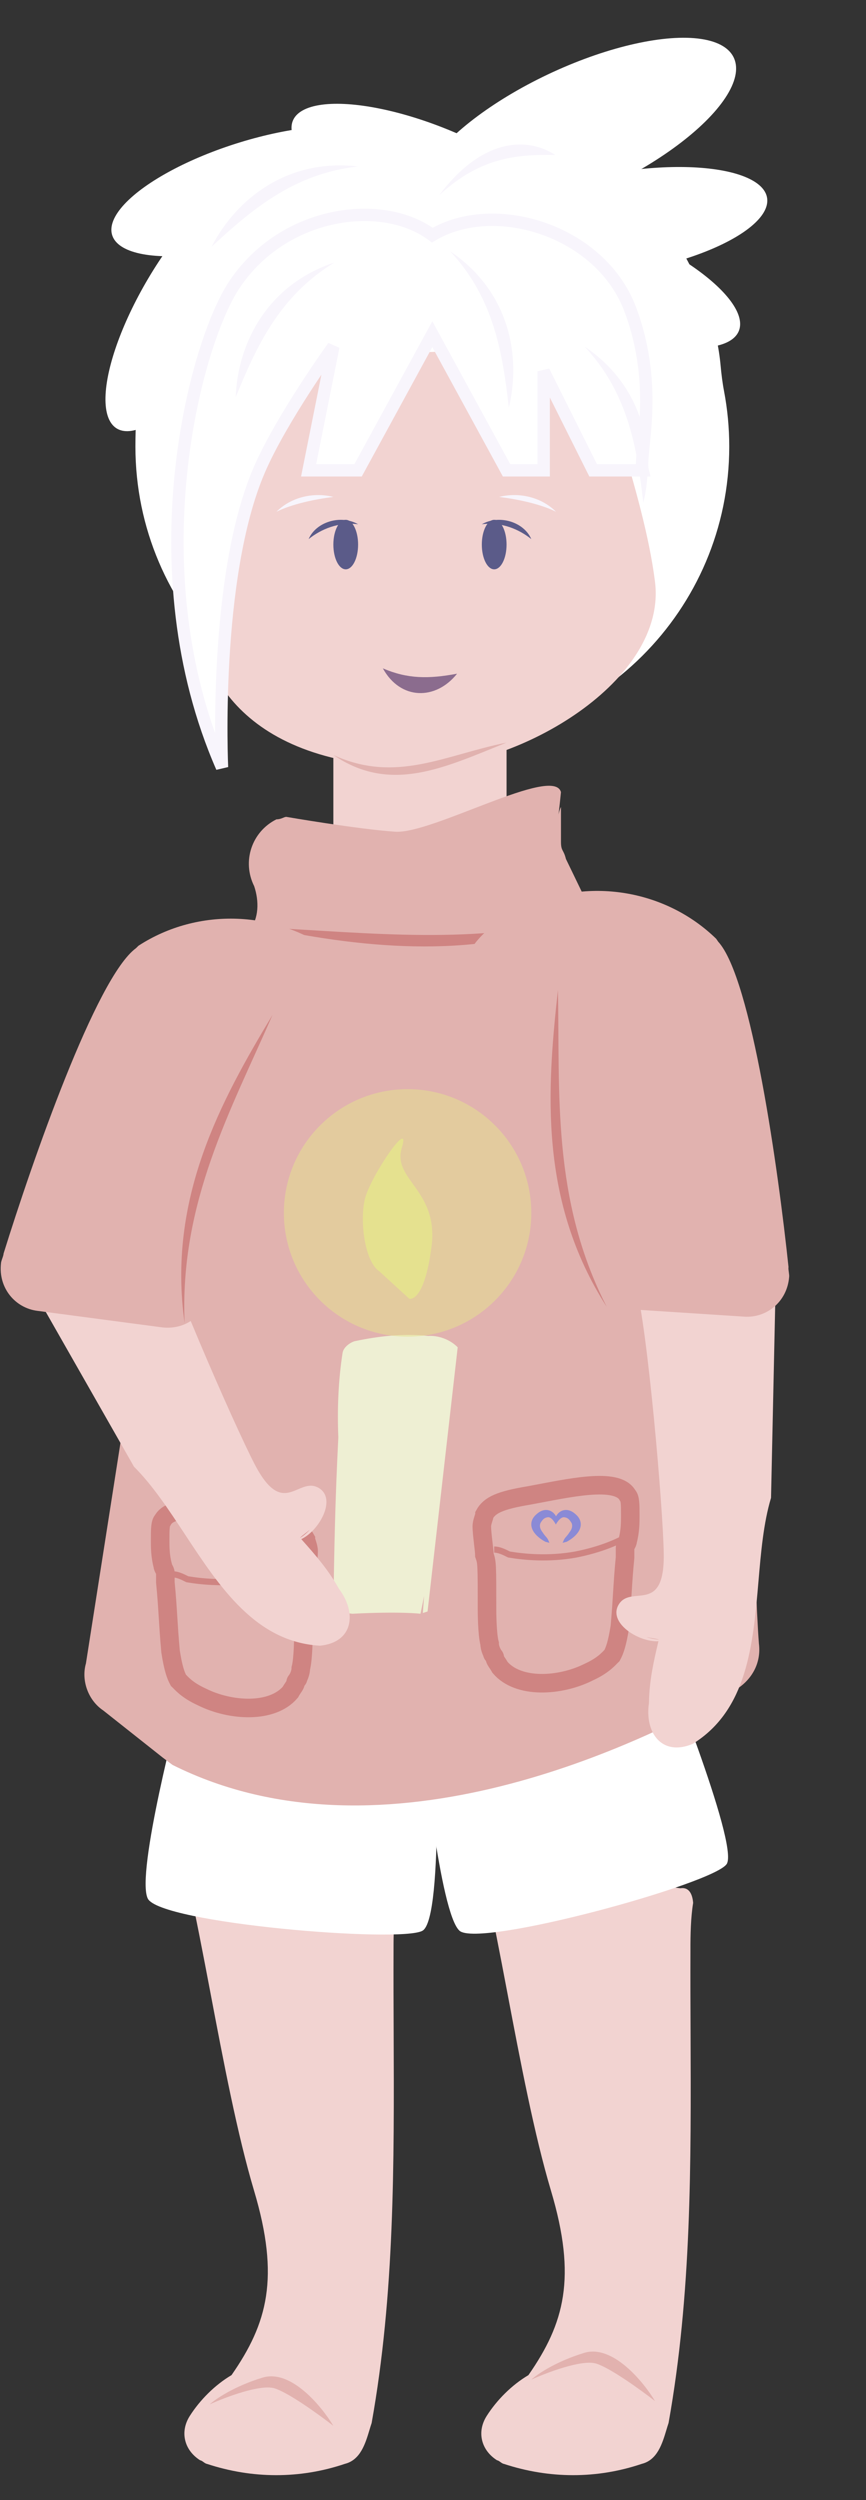
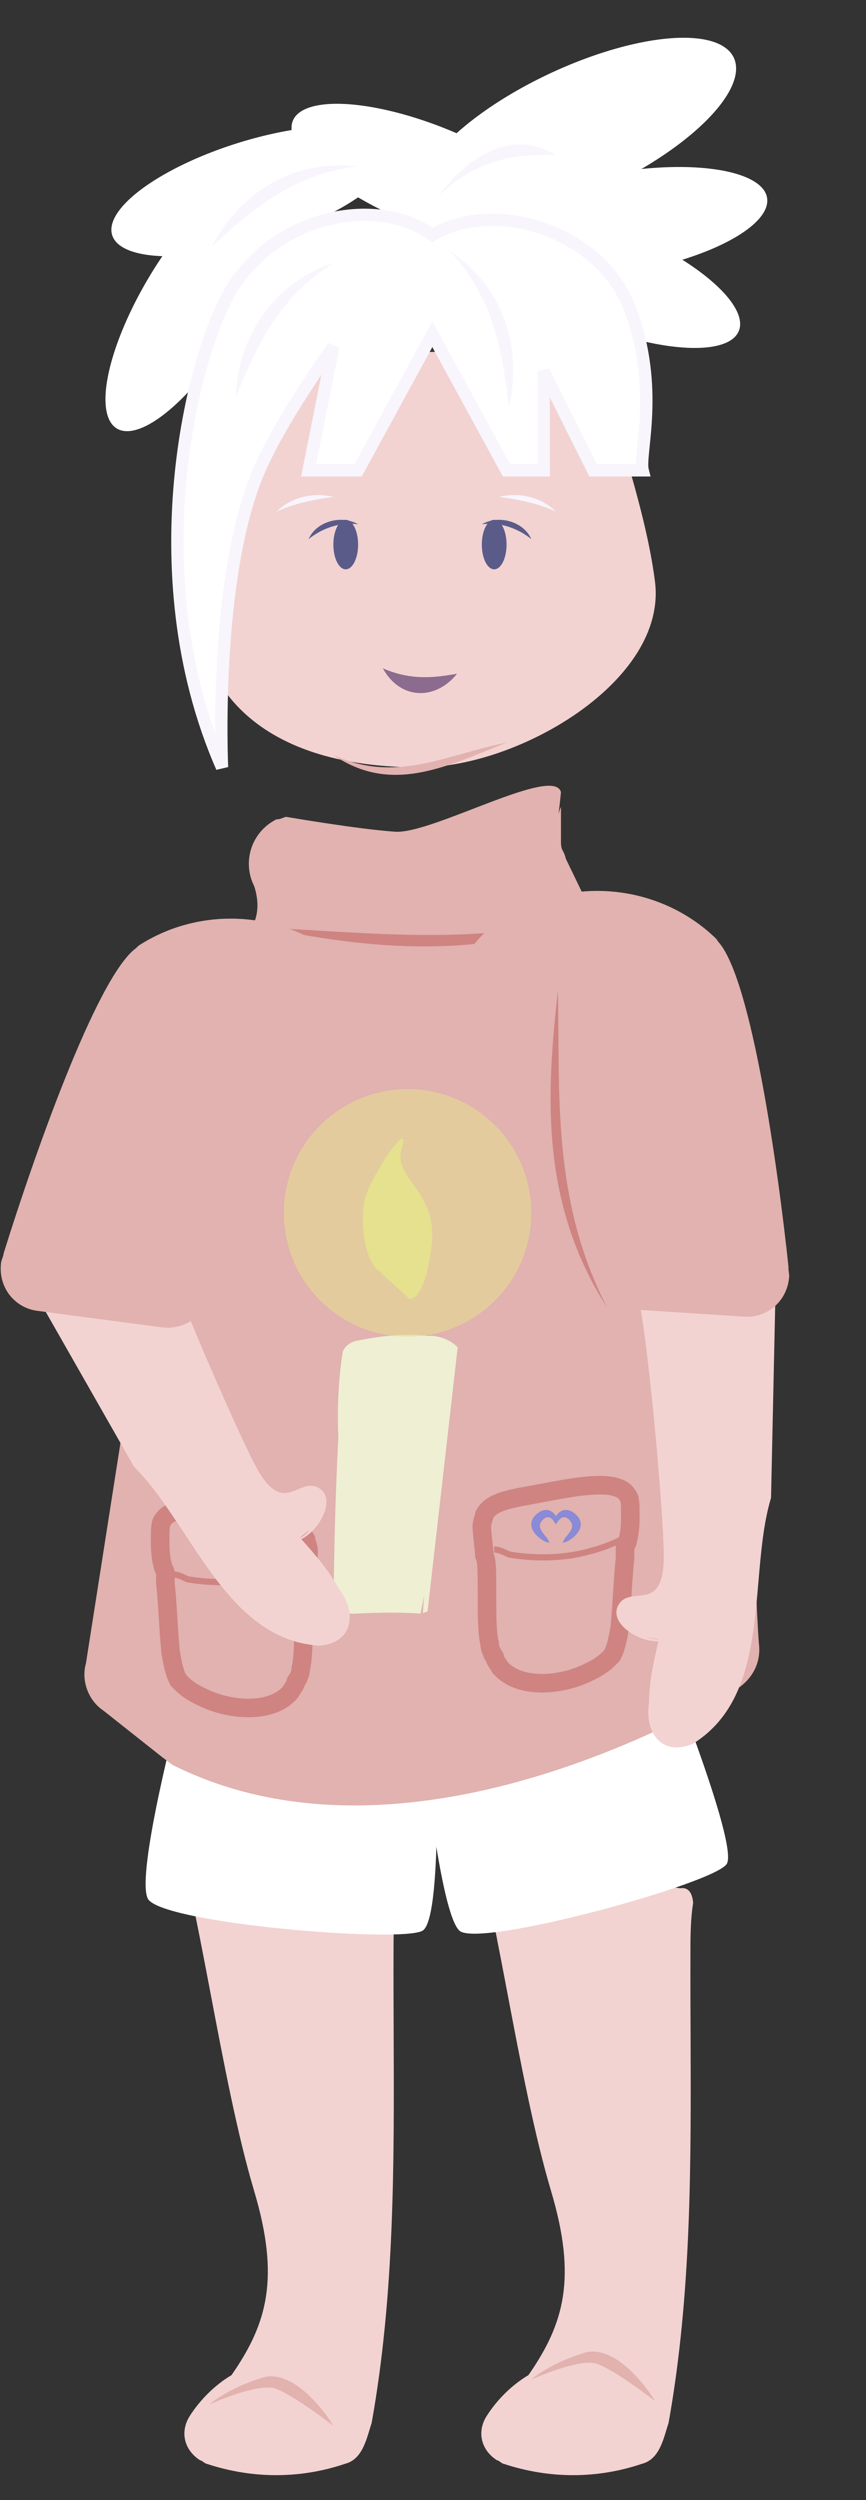
<svg xmlns="http://www.w3.org/2000/svg" width="35" height="101" viewBox="0 0 35 101" fill="none">
  <rect x="0" y="0" width="35" height="101" fill="#333333" stroke="none" />
-   <rect width="7" height="6" transform="matrix(-1 0 0 1 20.473 30)" fill="#F2D3D1" />
  <path fill-rule="evenodd" clip-rule="evenodd" d="M9.499 76.748C9.259 76.828 9.048 76.973 8.899 77.146C8.884 76.992 8.868 76.837 8.853 76.68L9.499 76.748ZM16.014 76.873C15.917 77.466 15.903 78.172 15.905 78.781C15.901 79.895 15.905 81.012 15.91 82.128C15.93 87.402 15.951 92.688 15.02 97.887C14.99 97.975 14.961 98.069 14.932 98.168C14.767 98.717 14.567 99.379 13.94 99.535C12.118 100.15 10.194 100.14 8.367 99.538C8.318 99.53 8.272 99.497 8.227 99.465C8.182 99.432 8.136 99.399 8.087 99.391C7.445 98.983 7.261 98.243 7.67 97.601C8.079 96.958 8.685 96.348 9.357 95.951C10.813 93.858 11.316 92.015 10.268 88.5C9.596 86.247 9.036 83.303 8.506 80.511C8.209 78.949 7.92 77.434 7.627 76.114C7.592 75.703 7.937 75.455 8.249 75.405L15.502 76.283C15.814 76.233 15.98 76.462 16.014 76.873Z" fill="#F2D3D1" />
  <path fill-rule="evenodd" clip-rule="evenodd" d="M21.499 76.748C21.259 76.828 21.049 76.973 20.899 77.146C20.884 76.992 20.868 76.837 20.853 76.68L21.499 76.748ZM28.014 76.873C27.917 77.466 27.903 78.172 27.905 78.781C27.901 79.895 27.905 81.012 27.91 82.128C27.93 87.402 27.951 92.688 27.02 97.887C26.99 97.975 26.961 98.069 26.932 98.168C26.767 98.717 26.567 99.379 25.94 99.535C24.118 100.15 22.194 100.14 20.367 99.538C20.318 99.53 20.272 99.497 20.227 99.465C20.182 99.432 20.137 99.399 20.087 99.391C19.445 98.983 19.261 98.243 19.67 97.601C20.078 96.958 20.685 96.348 21.357 95.951C22.813 93.858 23.316 92.015 22.268 88.5C21.596 86.247 21.036 83.303 20.506 80.511C20.209 78.949 19.921 77.434 19.627 76.114C19.593 75.703 19.937 75.455 20.249 75.405L27.502 76.283C27.814 76.233 27.98 76.462 28.014 76.873Z" fill="#F2D3D1" />
  <path d="M7.273 68.9C7.273 68.9 5.473 75.7 5.973 76.7C6.473 77.7 16.173 78.5 17.073 78C17.973 77.5 17.573 68.9 17.573 68.9H7.273Z" fill="white" />
  <path d="M17.073 70.3C17.073 70.3 17.773 77.3 18.573 78C19.372 78.7 28.872 76.1 29.372 75.3C29.872 74.5 26.672 66.6 26.672 66.6L17.073 70.3Z" fill="white" />
  <path d="M10.273 35.8C9.773 34.8 10.172 33.6 11.172 33.1C11.373 33.1 11.473 33 11.572 33C11.572 33 14.473 33.5 15.973 33.6C17.473 33.7 22.372 30.9 22.672 32C22.473 34 22.473 33 22.672 32.6V34C22.672 34.4 22.773 34.3 22.872 34.7C24.172 37.4 30.172 49.4 30.372 57.3C30.473 62.4 30.573 65.1 30.672 66.4C30.773 67.2 30.372 67.9 29.672 68.3C26.172 70.3 15.572 75.6 6.973 71.3L6.573 71L4.173 69.1C3.573 68.7 3.273 67.9 3.473 67.2L7.373 42.3L7.673 41.6L10.072 37.6C10.473 37.1 10.473 36.4 10.273 35.8Z" fill="#E1B2AF" />
  <path d="M23.448 37.069C19.464 38.764 14.859 38.348 10.745 37.474C14.977 37.687 19.294 38.188 23.448 37.069Z" fill="#CF8482" />
  <path d="M19.473 61.67C19.473 61.477 19.578 61.285 19.578 61.188C19.788 60.802 20.209 60.609 21.367 60.416C22.946 60.127 24.946 59.645 25.367 60.416C25.473 60.513 25.473 60.802 25.473 61.188C25.473 61.188 25.473 61.188 25.473 61.285C25.473 61.477 25.473 61.863 25.367 62.249C25.367 62.345 25.262 62.442 25.262 62.538C25.262 62.731 25.262 62.828 25.262 62.924C25.157 63.985 25.157 64.564 25.052 65.721C24.946 66.396 24.841 66.685 24.736 66.878C24.63 66.975 24.42 67.264 23.788 67.553C22.63 68.132 20.946 68.228 20.209 67.36C20.104 67.168 19.999 67.071 19.999 66.975C19.999 66.878 19.894 66.878 19.894 66.782C19.894 66.782 19.788 66.589 19.788 66.396C19.683 66.01 19.683 65.046 19.683 65.046C19.683 63.213 19.683 63.117 19.578 62.828C19.578 62.635 19.473 61.96 19.473 61.67Z" fill="#E1B2AF" stroke="#CF8482" stroke-width="0.75" stroke-miterlimit="10" />
  <path d="M25.473 62C24.973 62.3 24.273 62.6 23.273 62.8C22.172 63 21.172 62.9 20.573 62.8C20.372 62.7 20.172 62.6 19.973 62.6" stroke="#CF8482" stroke-width="0.25" stroke-miterlimit="10" />
  <path d="M6.473 63C6.973 63.3 7.673 63.6 8.673 63.8C9.773 64 10.773 63.9 11.373 63.8C11.572 63.7 11.773 63.6 11.973 63.6" stroke="#8A8AD6" stroke-width="0.25" stroke-miterlimit="10" />
-   <path fill-rule="evenodd" clip-rule="evenodd" d="M29.263 15.805C29.198 15.464 29.156 15.119 29.124 14.773C28.992 13.304 28.445 11.629 27.487 9.997C25.286 6.25 21.745 4.157 19.578 5.322V5.322C19.282 5.482 18.941 5.569 18.613 5.494C15.723 4.827 12.737 5.099 10.377 6.716C9.728 7.161 9.153 7.659 8.661 8.188C6.294 10.729 5.473 14.569 5.473 18.041C5.473 24.646 10.845 30 17.473 30C24.1 30 29.473 24.646 29.473 18.041C29.473 17.277 29.401 16.53 29.263 15.805Z" fill="white" />
  <ellipse cx="2.571" cy="6.98" rx="2.571" ry="6.98" transform="matrix(0.383 0.924 0.909 -0.418 16 5.83)" fill="white" />
  <ellipse cx="2.036" cy="5.953" rx="2.036" ry="5.953" transform="matrix(0.125 0.992 0.987 -0.163 19 7.938)" fill="white" />
  <ellipse cx="2.036" cy="5.953" rx="2.036" ry="5.953" transform="matrix(-0.417 0.909 0.924 0.382 19.696 7)" fill="white" />
  <ellipse cx="2.036" cy="5.953" rx="2.036" ry="5.953" transform="matrix(-0.417 0.909 0.924 0.382 12.696 3)" fill="white" />
  <ellipse cx="2.036" cy="5.953" rx="2.036" ry="5.953" transform="matrix(0.258 0.966 0.956 -0.294 4 7.504)" fill="white" />
  <ellipse cx="2.036" cy="5.953" rx="2.036" ry="5.953" transform="matrix(0.834 0.551 0.519 -0.855 3 16.175)" fill="white" />
  <path d="M26.472 23.5C26.012 19.823 24.042 15.103 24.189 14L9.573 14.473C9.573 14.788 9.396 16.174 8.687 19.2C7.801 22.982 7.973 22.136 7.973 24.5C7.973 26.863 9.573 31 16.972 31C20.973 31 26.973 27.5 26.472 23.5Z" fill="#F2D3D1" />
  <ellipse cx="0.5" cy="1" rx="0.5" ry="1" transform="matrix(-1 0 0 1 20.473 21)" fill="#5B5B89" />
  <ellipse cx="0.5" cy="1" rx="0.5" ry="1" transform="matrix(-1 0 0 1 14.473 21)" fill="#5B5B89" />
  <path d="M15.473 27C16.187 28.295 17.615 28.295 18.473 27.216C17.33 27.431 16.473 27.431 15.473 27Z" fill="#8B6C8E" />
  <path d="M25.473 12.5C24.273 9.3 19.973 8 17.473 9.5C15.473 8 11.473 8.5 9.473 11.5C7.873 13.9 5.473 23 8.973 31C8.973 31 8.607 23.339 10.473 19C11.372 16.908 13.473 14 13.473 14L12.473 19H14.473L17.473 13.5L20.473 19H21.973V15L23.973 19H25.973C25.806 18.333 26.673 15.7 25.473 12.5Z" fill="white" />
  <path d="M17.473 9.5L17.601 9.714L17.457 9.801L17.323 9.7L17.473 9.5ZM25.473 12.5L25.238 12.588L25.238 12.588L25.473 12.5ZM25.973 19L26.215 18.939L26.293 19.25H25.973V19ZM23.973 19V19.25H23.818L23.749 19.112L23.973 19ZM21.973 15H21.723L22.196 14.888L21.973 15ZM21.973 19H22.223V19.25H21.973V19ZM20.473 19V19.25H20.324L20.253 19.12L20.473 19ZM17.473 13.5L17.253 13.38L17.473 12.978L17.692 13.38L17.473 13.5ZM14.473 19L14.692 19.12L14.621 19.25H14.473V19ZM12.473 19V19.25H12.168L12.227 18.951L12.473 19ZM13.473 14L13.27 13.854L13.718 14.049L13.473 14ZM10.473 19L10.702 19.099L10.473 19ZM8.973 31L9.222 30.988L8.744 31.1L8.973 31ZM9.473 11.5L9.681 11.639L9.473 11.5ZM17.344 9.285C18.673 8.488 20.454 8.446 22.043 9.001C23.635 9.558 25.075 10.729 25.707 12.412L25.238 12.588C24.67 11.071 23.36 9.992 21.878 9.473C20.391 8.954 18.772 9.012 17.601 9.714L17.344 9.285ZM25.707 12.412C26.322 14.053 26.407 15.547 26.36 16.71C26.337 17.29 26.28 17.79 26.242 18.178C26.222 18.373 26.207 18.537 26.202 18.67C26.197 18.808 26.203 18.892 26.215 18.939L25.73 19.061C25.7 18.941 25.697 18.797 25.703 18.651C25.708 18.5 25.725 18.323 25.744 18.128C25.784 17.734 25.838 17.252 25.86 16.69C25.905 15.569 25.823 14.147 25.238 12.588L25.707 12.412ZM25.973 19.25H23.973V18.75H25.973V19.25ZM23.749 19.112L21.749 15.112L22.196 14.888L24.196 18.888L23.749 19.112ZM22.223 15V19H21.723V15H22.223ZM21.973 19.25H20.473V18.75H21.973V19.25ZM20.253 19.12L17.253 13.62L17.692 13.38L20.692 18.88L20.253 19.12ZM17.692 13.62L14.692 19.12L14.253 18.88L17.253 13.38L17.692 13.62ZM14.473 19.25H12.473V18.75H14.473V19.25ZM12.227 18.951L13.227 13.951L13.718 14.049L12.718 19.049L12.227 18.951ZM13.473 14C13.675 14.146 13.675 14.146 13.675 14.146C13.675 14.146 13.675 14.146 13.675 14.146C13.675 14.146 13.675 14.146 13.675 14.147C13.675 14.147 13.674 14.148 13.674 14.148C13.673 14.149 13.671 14.152 13.669 14.154C13.666 14.16 13.66 14.168 13.652 14.178C13.637 14.2 13.614 14.232 13.585 14.273C13.526 14.356 13.441 14.477 13.336 14.629C13.126 14.933 12.837 15.359 12.52 15.851C11.884 16.837 11.143 18.073 10.702 19.099L10.243 18.901C10.701 17.835 11.461 16.57 12.1 15.58C12.42 15.083 12.713 14.652 12.925 14.345C13.031 14.191 13.117 14.069 13.177 13.984C13.206 13.942 13.23 13.91 13.245 13.888C13.253 13.877 13.259 13.868 13.264 13.862C13.266 13.86 13.267 13.857 13.268 13.856C13.269 13.855 13.269 13.854 13.269 13.854C13.27 13.854 13.27 13.854 13.27 13.854C13.27 13.854 13.27 13.854 13.27 13.854C13.27 13.854 13.27 13.854 13.473 14ZM10.702 19.099C9.788 21.225 9.414 24.188 9.273 26.641C9.202 27.864 9.19 28.951 9.195 29.733C9.197 30.124 9.204 30.439 9.21 30.655C9.214 30.763 9.217 30.847 9.219 30.903C9.22 30.931 9.221 30.953 9.221 30.967C9.222 30.974 9.222 30.979 9.222 30.983C9.222 30.985 9.222 30.986 9.222 30.987C9.222 30.987 9.222 30.988 9.222 30.988C9.222 30.988 9.222 30.988 9.222 30.988C9.222 30.988 9.222 30.988 8.973 31C8.723 31.012 8.723 31.012 8.723 31.012C8.723 31.012 8.723 31.011 8.723 31.011C8.723 31.011 8.723 31.011 8.723 31.01C8.723 31.009 8.723 31.008 8.723 31.006C8.722 31.002 8.722 30.996 8.722 30.989C8.721 30.974 8.72 30.951 8.719 30.922C8.717 30.864 8.714 30.779 8.711 30.669C8.704 30.45 8.697 30.132 8.695 29.737C8.69 28.947 8.702 27.848 8.774 26.613C8.916 24.15 9.292 21.113 10.243 18.901L10.702 19.099ZM8.744 31.1C6.972 27.05 6.696 22.729 7.061 19.125C7.426 15.529 8.433 12.609 9.265 11.361L9.681 11.639C8.912 12.791 7.919 15.621 7.559 19.175C7.199 22.721 7.474 26.95 9.202 30.9L8.744 31.1ZM9.265 11.361C10.305 9.801 11.864 8.892 13.422 8.568C14.973 8.244 16.551 8.496 17.623 9.3L17.323 9.7C16.394 9.003 14.972 8.755 13.524 9.057C12.081 9.358 10.64 10.199 9.681 11.639L9.265 11.361Z" fill="#F8F5FC" />
  <path d="M21.473 21.779C21.172 21.079 20.172 20.779 19.473 21.179C20.273 21.079 20.973 21.379 21.473 21.779Z" fill="#5B5B89" />
  <path d="M12.473 21.779C12.773 21.079 13.773 20.779 14.473 21.179C13.672 21.079 12.973 21.379 12.473 21.779Z" fill="#5B5B89" />
  <path d="M22.473 20.675C21.872 20.075 20.973 19.875 20.172 20.075C20.973 20.175 21.872 20.375 22.473 20.675Z" fill="#F8F5FC" />
  <path d="M11.172 20.675C11.773 20.075 12.672 19.875 13.473 20.075C12.672 20.175 11.773 20.375 11.172 20.675Z" fill="#F8F5FC" />
  <path d="M8.552 9.967C10.153 8.488 11.872 7.01 14.473 6.725C11.628 6.39 9.548 8.028 8.552 9.967Z" fill="#F8F5FC" />
  <path d="M9.525 16.049C10.35 14.03 11.281 11.964 13.517 10.605C10.798 11.505 9.607 13.87 9.525 16.049Z" fill="#F8F5FC" />
  <path d="M20.565 16.47C20.316 14.304 19.977 12.063 18.192 10.151C20.567 11.752 21.074 14.35 20.565 16.47Z" fill="#F8F5FC" />
-   <path d="M26 20.319C25.751 18.153 25.412 15.912 23.626 14C26.001 15.601 26.509 18.199 26 20.319Z" fill="#F8F5FC" />
  <path d="M22.442 6.26C20.984 6.241 19.453 6.305 17.748 7.891C19.411 5.663 21.216 5.472 22.442 6.26Z" fill="#F8F5FC" />
  <path d="M13.473 30.5C15.798 32.086 17.973 31 20.473 30C17.973 30.5 16.006 31.664 13.473 30.5Z" fill="#E1B2AF" />
  <path d="M21.473 96.134C21.711 95.917 22.473 95.397 23.615 95.051C24.758 94.704 25.996 96.206 26.473 97C25.917 96.567 24.663 95.657 24.092 95.484C23.52 95.311 22.108 95.845 21.473 96.134Z" fill="#E2B2AF" />
  <path d="M8.473 97.134C8.711 96.917 9.473 96.397 10.615 96.051C11.758 95.704 12.996 97.206 13.473 98C12.917 97.567 11.663 96.657 11.092 96.484C10.52 96.311 9.107 96.845 8.473 97.134Z" fill="#E2B2AF" />
  <path fill-rule="evenodd" clip-rule="evenodd" d="M22.778 61.011C22.612 61.05 22.51 61.178 22.464 61.273V61.591C22.48 61.559 22.644 61.263 22.815 61.295C22.933 61.316 23 61.358 23.102 61.53C23.185 61.737 23 61.912 23 61.927C22.898 62.082 22.829 62.111 22.778 62.237C22.727 62.364 22.732 62.329 22.732 62.329L22.898 62.287C23.034 62.217 23.229 62.087 23.352 61.917C23.415 61.831 23.47 61.719 23.472 61.591C23.475 61.455 23.42 61.33 23.316 61.223C23.142 61.045 22.957 60.969 22.778 61.011Z" fill="#8A8AD6" />
  <path fill-rule="evenodd" clip-rule="evenodd" d="M22.167 61.011C22.333 61.05 22.435 61.178 22.481 61.273L22.464 61.591C22.448 61.559 22.301 61.263 22.13 61.295C22.012 61.316 21.945 61.358 21.843 61.53C21.76 61.737 21.945 61.912 21.945 61.927C22.047 62.082 22.116 62.111 22.167 62.237C22.218 62.364 22.213 62.329 22.213 62.329L22.047 62.287C21.912 62.217 21.716 62.087 21.593 61.917C21.53 61.831 21.475 61.719 21.473 61.591C21.47 61.455 21.525 61.33 21.629 61.223C21.803 61.045 21.988 60.969 22.167 61.011Z" fill="#8A8AD6" />
  <path d="M12.473 62.67C12.473 62.477 12.367 62.285 12.367 62.188C12.157 61.802 11.736 61.609 10.578 61.416C8.999 61.127 6.999 60.645 6.578 61.416C6.473 61.513 6.473 61.802 6.473 62.188C6.473 62.188 6.473 62.188 6.473 62.285C6.473 62.477 6.473 62.863 6.578 63.249C6.578 63.345 6.683 63.442 6.683 63.538C6.683 63.731 6.683 63.828 6.683 63.924C6.788 64.985 6.788 65.564 6.894 66.721C6.999 67.396 7.104 67.685 7.209 67.878C7.315 67.975 7.525 68.264 8.157 68.553C9.315 69.132 10.999 69.228 11.736 68.36C11.841 68.168 11.946 68.071 11.946 67.975C11.946 67.878 12.052 67.878 12.052 67.782C12.052 67.782 12.157 67.589 12.157 67.396C12.262 67.01 12.262 66.046 12.262 66.046C12.262 64.213 12.262 64.117 12.367 63.828C12.367 63.635 12.473 62.96 12.473 62.67Z" fill="#E1B2AF" stroke="#CF8482" stroke-width="0.75" stroke-miterlimit="10" />
  <path d="M12.473 63C11.973 63.3 11.273 63.6 10.273 63.8C9.173 64 8.173 63.9 7.573 63.8C7.373 63.7 7.173 63.6 6.973 63.6" stroke="#CF8482" stroke-width="0.25" stroke-miterlimit="10" />
  <path d="M14.239 65.193C16.201 65.093 16.994 65.193 16.994 65.193C16.994 65.193 17.163 64.405 17.232 63.963C17.431 63.27 17.44 62.638 17.413 62.226C17.521 61.247 17.461 61.057 17.504 60.203C17.543 59.666 17.616 58.908 17.915 57.868C17.988 57.111 18.031 56.257 18.105 55.499C18.105 55.499 18.299 55.122 18.208 54.836C18.178 54.741 18.052 54.676 18.022 54.581L17.927 54.611L17.866 54.421L17.09 65.163L17.28 65.102L18.498 54.429C18.186 54.109 17.714 53.944 17.303 53.97C16.324 53.862 15.31 53.975 14.327 54.184C14.136 54.244 13.881 54.431 13.846 54.651C13.674 55.756 13.626 56.925 13.674 58.065C13.545 60.625 13.506 62.573 13.473 65.102L14.239 65.193Z" fill="#EEEFD3" />
  <path d="M6.828 47.079C6.847 47.151 6.867 47.223 6.886 47.295L6.828 47.079Z" fill="#F2D3D1" />
  <path fill-rule="evenodd" clip-rule="evenodd" d="M12.177 62.179C12.908 61.832 13.626 60.538 12.874 60.106C12.581 59.937 12.316 60.05 12.045 60.165C11.556 60.373 11.046 60.589 10.306 59.179C9.463 57.571 6.541 50.868 6.11 49.037C5.971 48.449 7.034 47.86 6.886 47.295L5.956 47.454L6.019 47.684C5.83 47.666 5.507 47.703 5.01 47.896C4.396 48.134 4.073 48.431 3.34 49.104C3.123 49.303 2.87 49.536 2.563 49.809C2.104 50.219 1.878 50.42 1.754 50.554L1.276 50.019L0.53 50.684L5.415 59.252C6.165 59.998 6.814 60.983 7.475 61.986C8.881 64.12 10.339 66.335 12.933 66.484C14.286 66.349 14.426 65.153 13.702 64.19C13.266 63.41 12.753 62.825 12.177 62.179ZM12.129 62.126C12.273 62.036 12.405 61.927 12.52 61.8C12.456 61.855 12.391 61.905 12.331 61.952C12.251 62.014 12.18 62.07 12.127 62.123L12.129 62.126Z" fill="#F2D3D1" />
  <path d="M24.12 50.48C24.137 50.553 24.155 50.625 24.172 50.698L24.12 50.48Z" fill="#F2D3D1" />
  <path fill-rule="evenodd" clip-rule="evenodd" d="M26.611 66.304C25.803 66.348 24.554 65.552 25.01 64.814C25.188 64.526 25.474 64.499 25.767 64.471C26.296 64.421 26.848 64.368 26.826 62.776C26.802 60.961 26.177 53.675 25.684 51.859C25.526 51.276 24.311 51.265 24.172 50.698L25.065 50.395L25.12 50.626C25.277 50.521 25.579 50.4 26.107 50.332C26.761 50.249 27.187 50.356 28.152 50.599C28.437 50.671 28.77 50.755 29.17 50.849C29.77 50.99 30.064 51.059 30.237 51.118L30.402 50.42L31.375 50.649L31.162 60.51C30.857 61.523 30.756 62.698 30.653 63.895C30.434 66.441 30.206 69.083 27.997 70.45C26.743 70.976 26.05 69.991 26.228 68.8C26.24 67.906 26.412 67.147 26.611 66.304ZM26.627 66.235C26.458 66.225 26.29 66.192 26.128 66.135C26.211 66.153 26.292 66.166 26.366 66.178C26.466 66.195 26.556 66.21 26.628 66.231L26.627 66.235Z" fill="#F2D3D1" />
  <path d="M28.946 37.926C26.879 35.914 23.715 35.426 21.143 36.676C19.252 37.545 17.626 39.175 19.349 41.937C21.134 44.914 22.551 48.23 23.459 51.552C23.625 52.295 24.24 52.816 25.045 52.864L30.07 53.19C30.973 53.256 31.808 52.598 31.893 51.597C31.911 51.498 31.849 51.283 31.868 51.185C31.464 47.346 30.379 39.515 29.026 38.043L28.946 37.926Z" fill="#E1B2AF" />
  <path d="M22.549 40C22.634 44.165 22.292 48.441 24.523 52.797C21.78 48.521 22.104 44.035 22.549 40Z" fill="#CF8482" />
  <path d="M5.597 38.206C8.017 36.635 11.215 36.774 13.494 38.502C15.18 39.723 16.456 41.639 14.227 44.012C11.896 46.584 9.859 49.559 8.321 52.64C8.013 53.337 7.308 53.728 6.509 53.618L1.517 52.957C0.618 52.846 -0.072 52.038 0.04 51.039C0.041 50.939 0.144 50.74 0.145 50.64C1.29 46.954 3.882 39.485 5.496 38.305L5.597 38.206Z" fill="#E1B2AF" />
-   <path d="M11.014 41C9.351 44.819 7.254 48.562 7.461 53.451C6.755 48.42 8.924 44.48 11.014 41Z" fill="#CF8482" />
  <circle cx="5" cy="5" r="5" transform="matrix(-1 0 0 1 21.473 44)" fill="#E5E18F" fill-opacity="0.53" />
  <path d="M16.54 52.467C16.54 52.467 17.14 52.667 17.44 50.367C17.74 48.067 15.84 47.667 16.24 46.367C16.64 45.067 14.94 47.567 14.74 48.467C14.54 49.367 14.74 50.967 15.34 51.367L16.54 52.467Z" fill="#E5E18F" />
</svg>